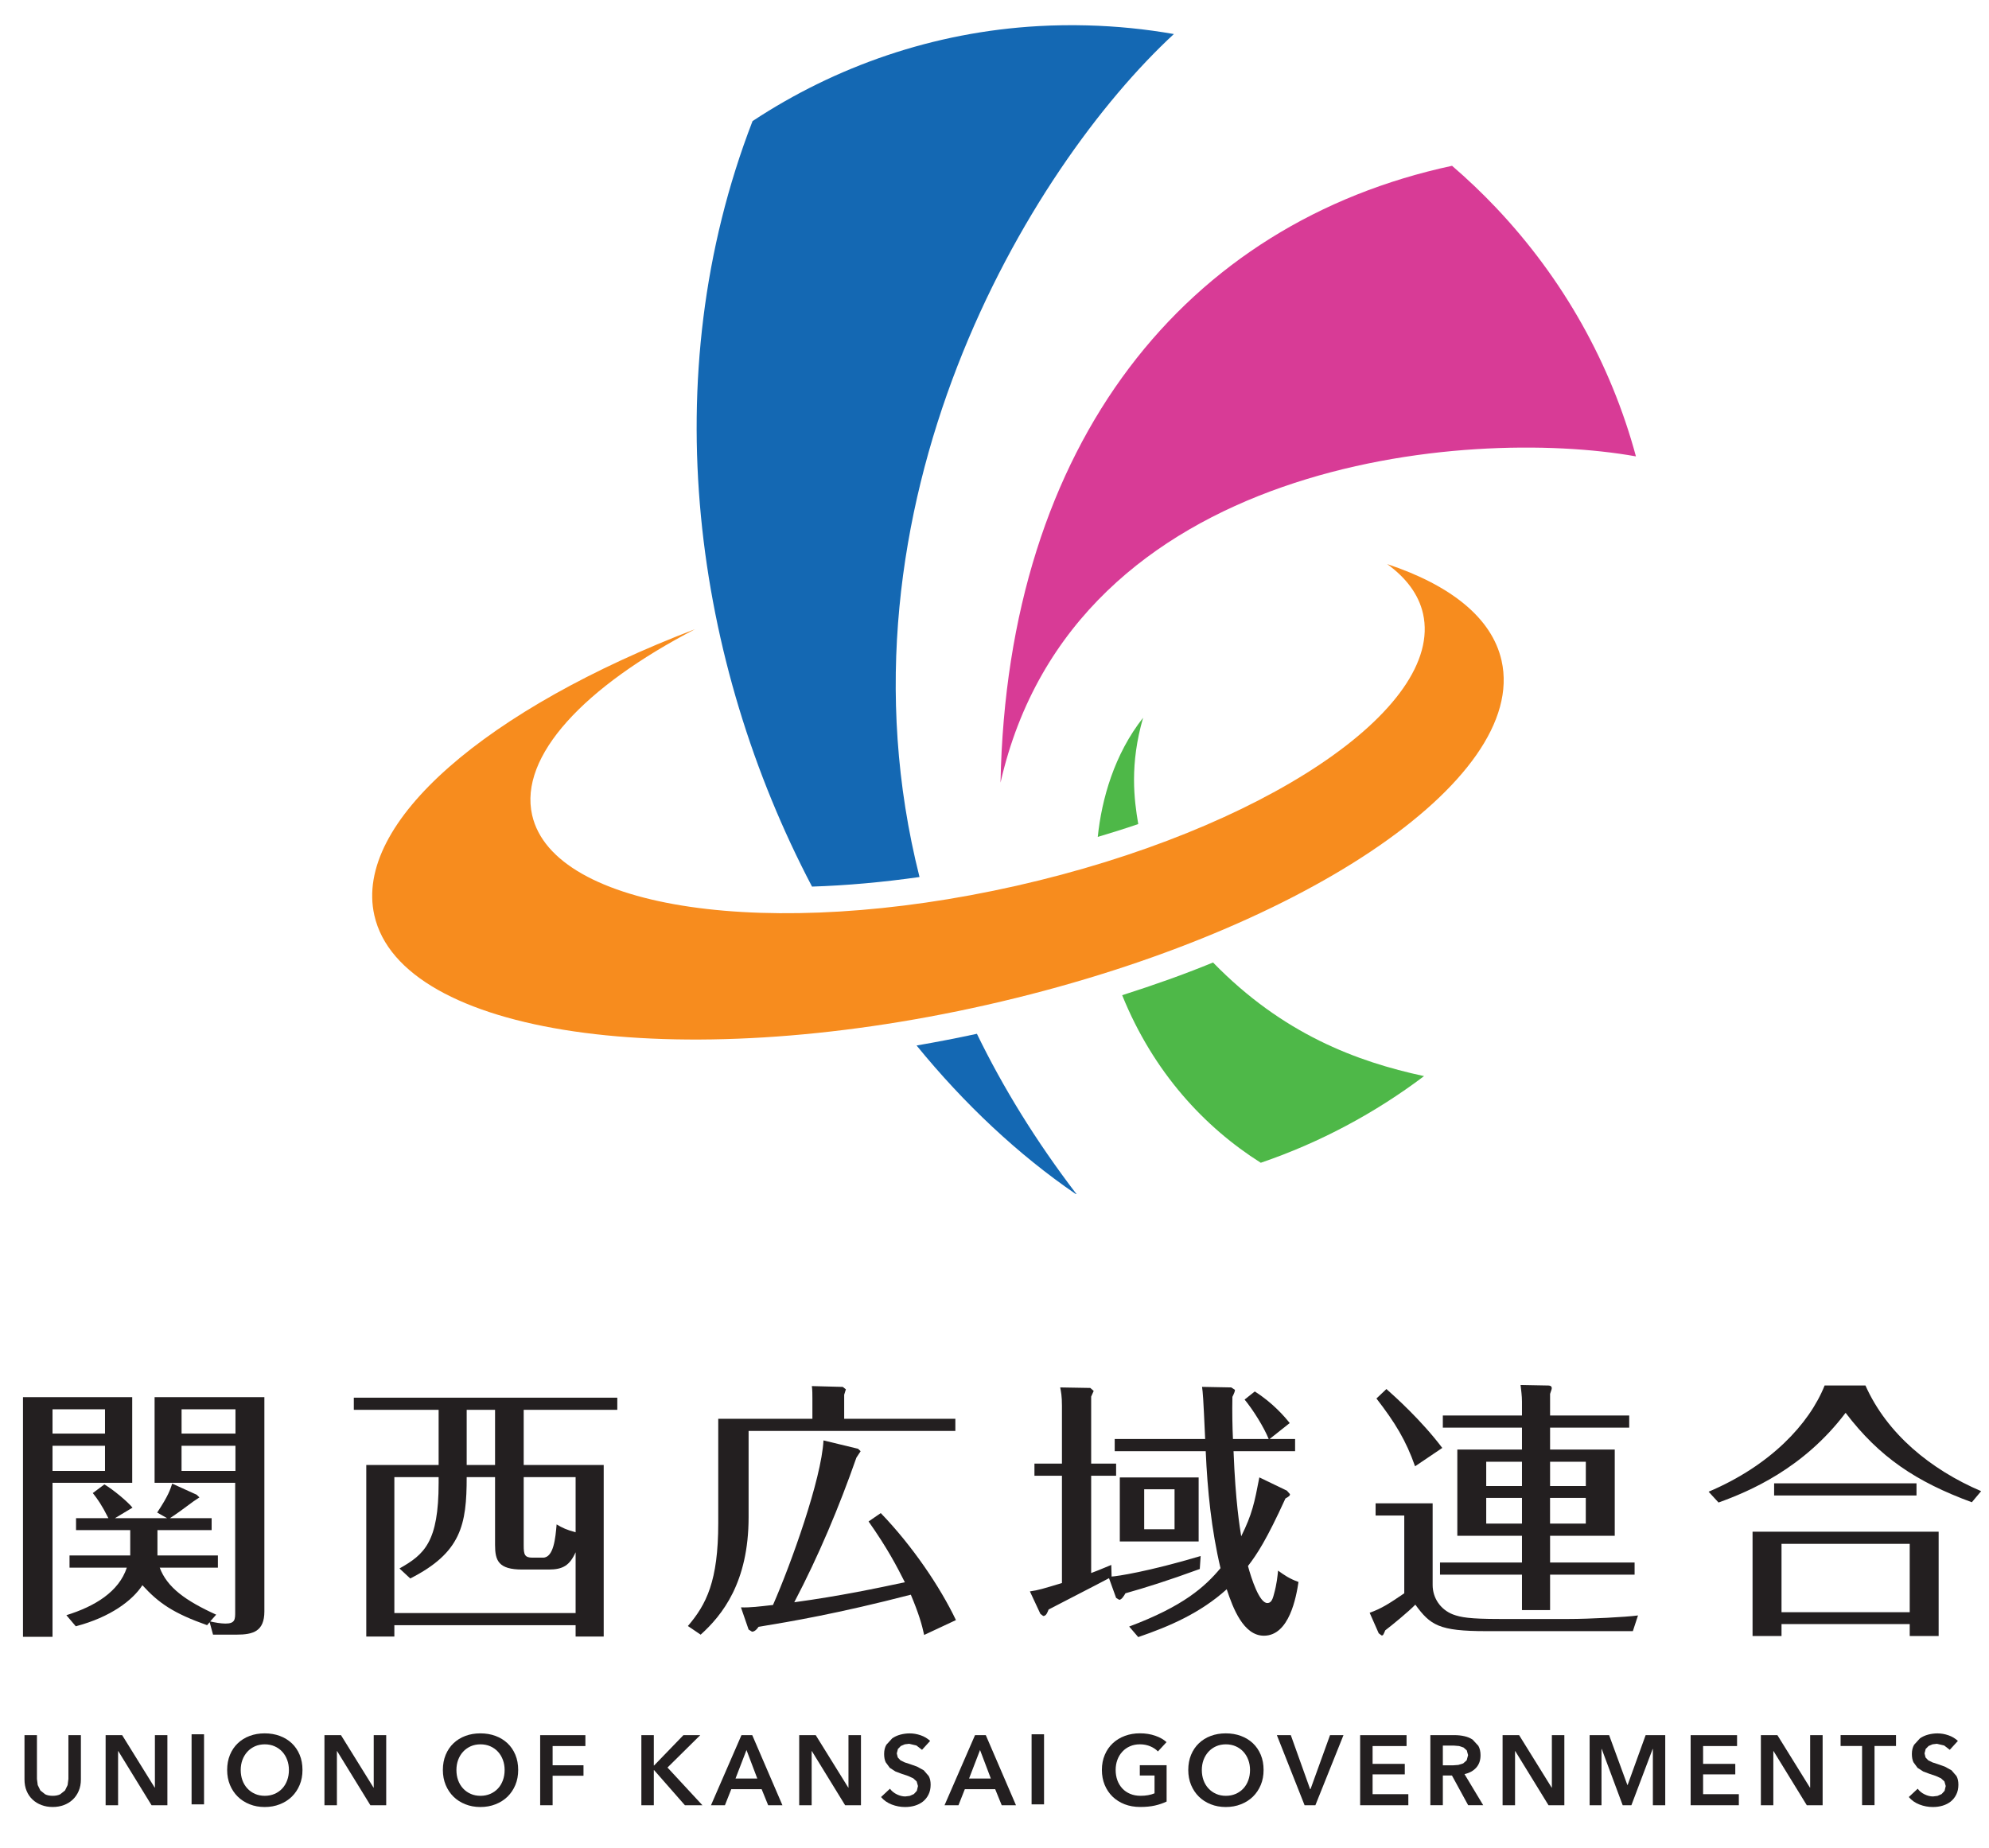
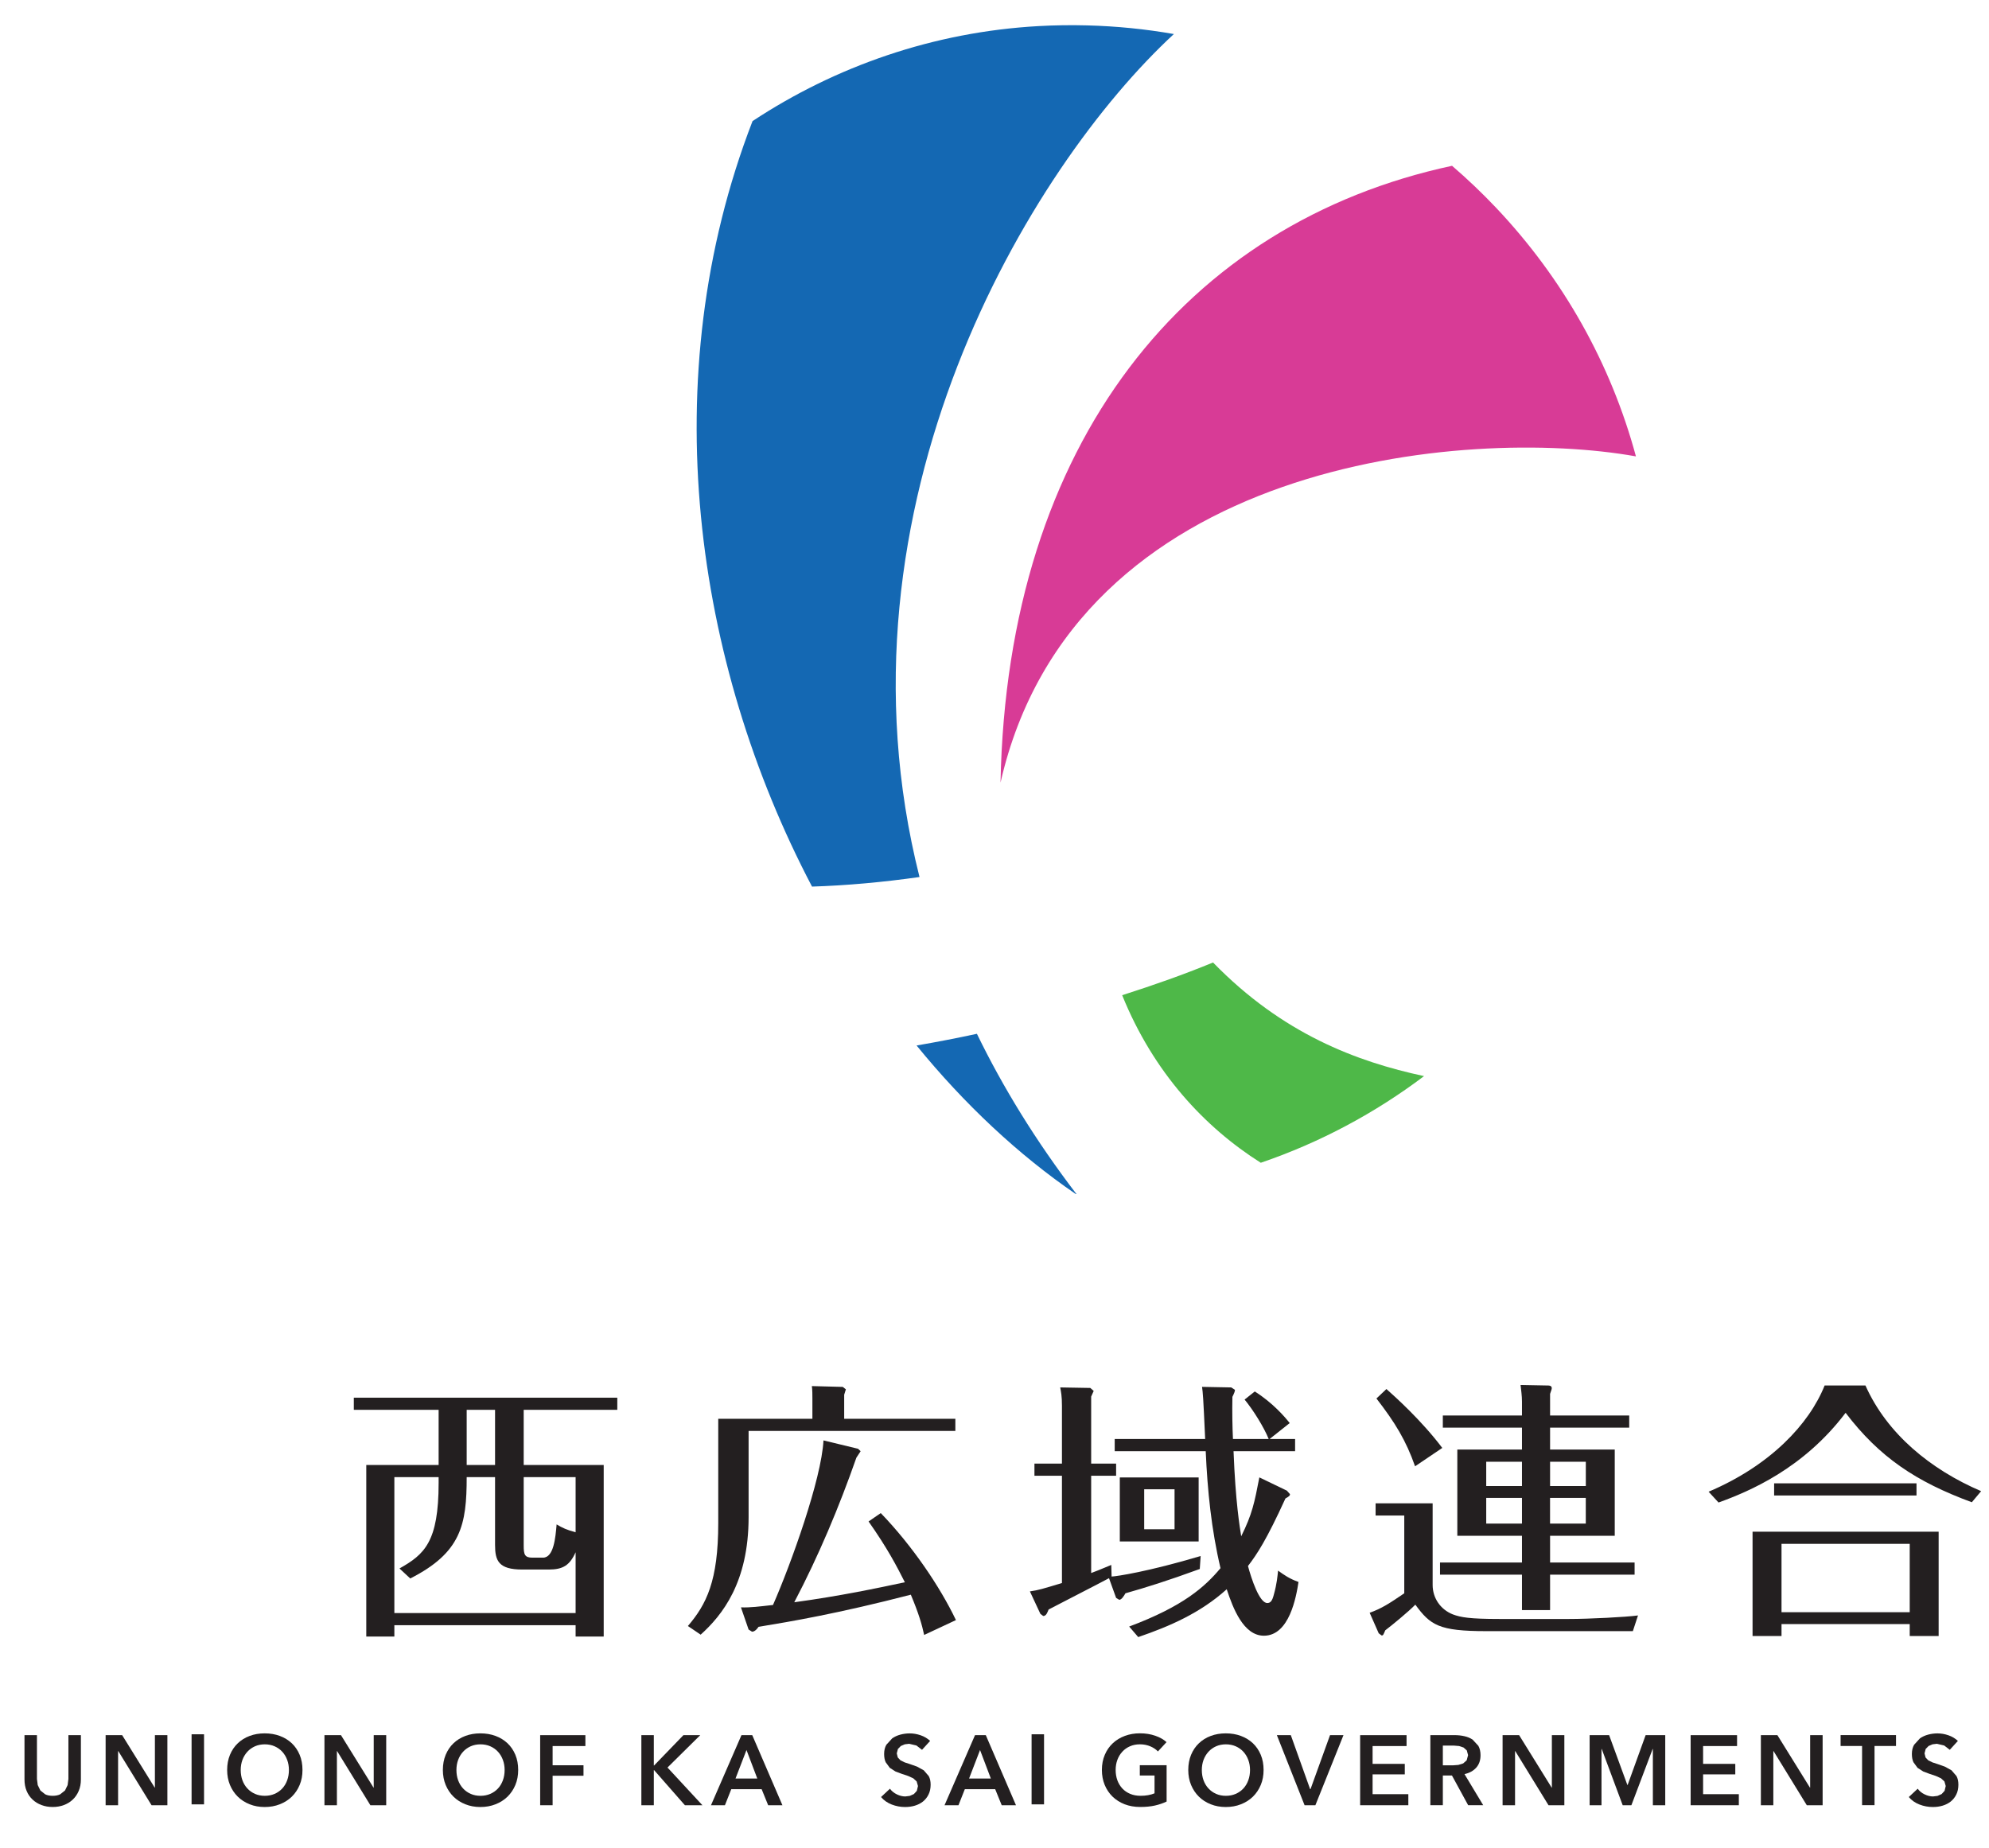
<svg xmlns="http://www.w3.org/2000/svg" width="100%" height="100%" viewBox="0 0 1331 1237" version="1.1" xml:space="preserve" style="fill-rule:evenodd;clip-rule:evenodd;stroke-linejoin:round;stroke-miterlimit:2;">
  <g id="アートボード1" transform="matrix(0.929,0,0,1,-190.884,-824.108)">
    <rect x="205.388" y="824.108" width="1431.78" height="1236.05" style="fill:none;" />
    <g transform="matrix(6.8,0,0,6.32,-7325.26,-9456.62)">
      <g transform="matrix(3.083,0,0,3.083,0,979.02)">
-         <path d="M365.453,260.602L367.305,260.602L367.305,259.739L365.453,259.739L365.453,260.602ZM367.306,258.486L365.454,258.486L365.454,259.321L367.306,259.321L367.306,258.486ZM361.604,263.925L361.604,263.507L363.69,263.507L363.69,262.635L361.828,262.635L361.828,262.226L362.94,262.226C362.706,261.762 362.578,261.586 362.404,261.363L362.802,261.066C363.115,261.252 363.592,261.651 363.768,261.864L363.164,262.226L364.957,262.226L364.616,262.032C365.005,261.447 365.064,261.242 365.132,261.039L365.97,261.419L366.068,261.512L365.872,261.642C365.396,261.994 365.346,262.032 365.053,262.226L366.487,262.226L366.487,262.635L364.625,262.635L364.625,263.507L366.702,263.507L366.702,263.925L364.703,263.925C364.957,264.602 365.581,265.057 366.643,265.54L366.437,265.772C366.594,265.809 366.809,265.846 366.964,265.846C367.296,265.846 367.296,265.697 367.296,265.447L367.296,261.011L364.527,261.011L364.527,258.069L368.299,258.069L368.299,265.428C368.299,266.115 367.91,266.226 367.345,266.226L366.535,266.226L366.419,265.799L366.331,265.901C365.181,265.493 364.674,265.15 364.108,264.528C363.777,265.039 363.026,265.623 361.819,265.939L361.496,265.558C362.482,265.252 363.299,264.751 363.573,263.925L361.604,263.925ZM361.02,260.602L362.823,260.602L362.823,259.739L361.02,259.739L361.02,260.602ZM362.823,258.486L361.02,258.486L361.02,259.321L362.823,259.321L362.823,258.486ZM363.758,258.069L363.758,261.011L361.02,261.011L361.02,266.301L360.005,266.301L360.005,258.069L363.758,258.069Z" style="fill:rgb(35,31,32);fill-rule:nonzero;" />
-       </g>
+         </g>
      <g transform="matrix(3.083,0,0,3.083,1164.98,1783.06)">
        <path d="M0,2.784C0.37,2.784 0.429,2.097 0.468,1.642C0.672,1.763 0.809,1.828 1.121,1.912L1.121,0.018L-0.663,0.018L-0.663,2.366C-0.663,2.673 -0.634,2.784 -0.361,2.784L0,2.784ZM-1.647,-2.293L-2.622,-2.293L-2.622,-0.4L-1.647,-0.4L-1.647,-2.293ZM-0.712,3.192C-1.53,3.192 -1.647,2.886 -1.647,2.348L-1.647,0.018L-2.622,0.018C-2.622,1.652 -2.807,2.608 -4.561,3.499L-4.931,3.155C-4.074,2.673 -3.586,2.246 -3.586,0.213L-3.586,0.018L-5.107,0.018L-5.107,4.687L1.121,4.687L1.121,2.598C0.916,3.053 0.682,3.192 0.195,3.192L-0.712,3.192ZM-0.663,-0.399L2.086,-0.399L2.086,5.494L1.121,5.494L1.121,5.104L-5.107,5.104L-5.107,5.494L-6.072,5.494L-6.072,-0.399L-3.586,-0.399L-3.586,-2.293L-6.5,-2.293L-6.5,-2.71L2.553,-2.71L2.553,-2.293L-0.663,-2.293L-0.663,-0.399Z" style="fill:rgb(35,31,32);fill-rule:nonzero;" />
      </g>
      <g transform="matrix(3.083,0,0,3.083,1200.76,1786.38)">
        <path d="M0,0.176C1.092,1.308 2.037,2.71 2.583,3.851L1.491,4.362C1.413,4 1.306,3.629 1.033,2.979C-1.481,3.629 -3.079,3.898 -4.2,4.083C-4.23,4.13 -4.317,4.25 -4.424,4.25L-4.541,4.176L-4.804,3.415C-4.463,3.424 -4.19,3.387 -3.703,3.332C-3.079,1.912 -2.037,-0.993 -1.968,-2.32L-0.78,-2.033L-0.692,-1.949L-0.838,-1.726C-1.433,-0.028 -2.134,1.642 -2.972,3.239C-1.394,3.025 -0.088,2.747 0.828,2.552C0.546,1.995 0.234,1.392 -0.419,0.464L0,0.176ZM2.563,-3.063L2.563,-2.645L-4.541,-2.645L-4.541,0.315C-4.541,2.561 -5.448,3.684 -6.188,4.352L-6.627,4.055C-5.993,3.313 -5.584,2.515 -5.584,0.519L-5.584,-3.063L-2.349,-3.063L-2.349,-3.759C-2.349,-3.87 -2.349,-4.075 -2.368,-4.186L-1.306,-4.158L-1.199,-4.075L-1.257,-3.889L-1.257,-3.063L2.563,-3.063Z" style="fill:rgb(35,31,32);fill-rule:nonzero;" />
      </g>
      <g transform="matrix(3.083,0,0,3.083,0,977.959)">
        <path d="M398.529,262.951L399.572,262.951L399.572,261.577L398.529,261.577L398.529,262.951ZM400.4,263.369L397.691,263.369L397.691,261.17L400.4,261.17L400.4,263.369ZM403.431,261.624L403.538,261.744C403.538,261.8 403.499,261.828 403.382,261.893C402.729,263.322 402.408,263.805 402.095,264.213C402.212,264.649 402.486,265.485 402.759,265.485C402.875,265.485 402.934,265.392 402.983,265.197C403.09,264.816 403.109,264.556 403.129,264.371C403.333,264.519 403.518,264.649 403.831,264.761C403.753,265.271 403.518,266.607 402.642,266.607C401.94,266.607 401.579,265.661 401.365,265.011C400.458,265.828 399.406,266.283 398.324,266.654L398.013,266.292C399.874,265.596 400.615,264.928 401.151,264.287C400.839,262.969 400.702,261.614 400.643,260.269L397.516,260.269L397.516,259.851L400.624,259.851C400.556,258.348 400.547,258.292 400.517,258.06L401.521,258.079L401.647,258.162C401.647,258.208 401.628,258.264 401.56,258.403C401.549,258.914 401.56,259.461 401.579,259.851L402.807,259.851C402.642,259.443 402.271,258.849 401.979,258.496L402.329,258.218C402.944,258.607 403.353,259.081 403.529,259.303L402.837,259.851L403.714,259.851L403.714,260.269L401.599,260.269C401.667,262.023 401.812,262.867 401.862,263.192C402.242,262.431 402.319,262.032 402.486,261.169L403.431,261.624ZM397.564,260.696L397.564,261.113L396.707,261.113L396.707,264.454C396.814,264.417 397.018,264.334 397.398,264.176L397.409,264.575C397.594,264.566 398.656,264.408 400.469,263.87L400.439,264.315C399.348,264.714 398.578,264.955 397.885,265.15C397.827,265.252 397.749,265.373 397.671,265.373L397.564,265.308L397.32,264.631C396.979,264.816 395.703,265.466 395.245,265.707C395.206,265.8 395.167,265.93 395.06,265.93L394.962,265.856L394.602,265.085C394.914,265.039 395.021,265.002 395.703,264.798L395.703,261.113L394.758,261.113L394.758,260.696L395.703,260.696L395.703,258.71C395.703,258.376 395.673,258.236 395.643,258.079L396.677,258.097L396.794,258.199L396.707,258.394L396.707,260.696L397.564,260.696Z" style="fill:rgb(35,31,32);fill-rule:nonzero;" />
      </g>
      <g transform="matrix(3.083,0,0,3.083,0,977.586)">
        <path d="M413.702,261.995L412.474,261.995L412.474,262.877L413.702,262.877L413.702,261.995ZM412.475,261.587L413.703,261.587L413.703,260.752L412.475,260.752L412.475,261.587ZM411.509,261.995L410.281,261.995L410.281,262.877L411.509,262.877L411.509,261.995ZM410.281,261.587L411.509,261.587L411.509,260.752L410.281,260.752L410.281,261.587ZM414.697,260.334L414.697,263.295L412.475,263.295L412.475,264.213L415.379,264.213L415.379,264.631L412.475,264.631L412.475,265.847L411.509,265.847L411.509,264.631L408.693,264.631L408.693,264.213L411.509,264.213L411.509,263.295L409.288,263.295L409.288,260.334L411.509,260.334L411.509,259.582L408.79,259.582L408.79,259.165L411.509,259.165L411.509,258.682C411.509,258.487 411.48,258.292 411.461,258.116L412.406,258.134C412.436,258.134 412.533,258.134 412.533,258.227C412.533,258.264 412.504,258.329 412.475,258.422L412.475,259.165L415.194,259.165L415.194,259.582L412.475,259.582L412.475,260.334L414.697,260.334ZM407.836,260.909C407.523,260.019 407.154,259.415 406.509,258.58L406.852,258.255C407.134,258.506 408.049,259.322 408.771,260.278L407.836,260.909ZM408.44,262.181L408.44,264.984C408.44,265.439 408.712,265.828 409.132,265.995C409.405,266.097 409.707,266.153 410.74,266.153L413.128,266.153C413.819,266.153 415.086,266.088 415.496,266.032L415.319,266.571L410.281,266.571C408.654,266.571 408.362,266.366 407.845,265.661C407.621,265.893 407.047,266.366 406.812,266.543C406.743,266.701 406.743,266.719 406.686,266.719L406.587,266.645L406.276,265.94C406.694,265.791 406.958,265.615 407.465,265.271L407.465,262.599L406.48,262.599L406.48,262.181L408.44,262.181Z" style="fill:rgb(35,31,32);fill-rule:nonzero;" />
      </g>
      <g transform="matrix(3.083,0,0,3.083,0,977.7)">
        <path d="M420.427,265.884L424.832,265.884L424.832,263.536L420.427,263.536L420.427,265.884ZM425.065,261.875L420.173,261.875L420.173,261.457L425.065,261.457L425.065,261.875ZM425.826,263.119L425.826,266.701L424.832,266.701L424.832,266.292L420.427,266.292L420.427,266.701L419.432,266.701L419.432,263.119L425.826,263.119ZM423.311,258.097C424.052,259.759 425.552,260.984 427.286,261.726L426.966,262.107C425.046,261.401 423.789,260.557 422.629,259.035C421.177,260.956 419.315,261.736 418.263,262.116L417.922,261.745C420.047,260.845 421.382,259.415 421.908,258.097L423.311,258.097Z" style="fill:rgb(35,31,32);fill-rule:nonzero;" />
      </g>
      <g transform="matrix(3.083,0,0,3.083,1116.03,1813.35)">
        <path d="M0,0.578C0,0.723 -0.025,0.854 -0.075,0.971C-0.125,1.088 -0.193,1.187 -0.279,1.268C-0.365,1.35 -0.467,1.413 -0.585,1.457C-0.703,1.501 -0.831,1.523 -0.969,1.523C-1.107,1.523 -1.236,1.501 -1.353,1.457C-1.471,1.413 -1.574,1.35 -1.661,1.268C-1.748,1.187 -1.816,1.088 -1.865,0.971C-1.914,0.854 -1.938,0.723 -1.938,0.578L-1.938,-0.945L-1.51,-0.945L-1.51,0.561L-1.483,0.77L-1.392,0.956L-1.226,1.088C-1.157,1.122 -1.071,1.139 -0.969,1.139C-0.867,1.139 -0.782,1.122 -0.713,1.088L-0.546,0.956L-0.456,0.77L-0.429,0.561L-0.429,-0.945L0,-0.945L0,0.578Z" style="fill:rgb(35,31,32);fill-rule:nonzero;" />
      </g>
      <g transform="matrix(3.083,0,0,3.083,1118.65,1817.86)">
        <path d="M0,-2.407L0.568,-2.407L1.686,-0.605L1.693,-0.605L1.693,-2.407L2.122,-2.407L2.122,0L1.578,0L0.435,-1.86L0.428,-1.86L0.428,0L0,0L0,-2.407Z" style="fill:rgb(35,31,32);fill-rule:nonzero;" />
      </g>
      <g transform="matrix(3.083,0,0,3.083,0,1032.46)">
        <rect x="365.798" y="252.315" width="0.428" height="2.407" style="fill:rgb(35,31,32);" />
      </g>
      <g transform="matrix(3.083,0,0,3.083,1132.96,1814.17)">
        <path d="M0,-0.014C0,0.115 0.02,0.234 0.059,0.341C0.099,0.449 0.156,0.543 0.23,0.622C0.303,0.701 0.391,0.763 0.492,0.807C0.592,0.851 0.704,0.873 0.827,0.873C0.949,0.873 1.061,0.851 1.163,0.807C1.265,0.763 1.353,0.701 1.427,0.622C1.5,0.543 1.557,0.449 1.596,0.341C1.636,0.234 1.656,0.115 1.656,-0.014C1.656,-0.139 1.636,-0.254 1.596,-0.361C1.557,-0.467 1.501,-0.56 1.428,-0.64C1.356,-0.719 1.269,-0.781 1.166,-0.827C1.064,-0.872 0.951,-0.895 0.827,-0.895C0.702,-0.895 0.589,-0.872 0.488,-0.827C0.387,-0.781 0.3,-0.719 0.228,-0.64C0.155,-0.56 0.099,-0.467 0.059,-0.361C0.02,-0.254 0,-0.139 0,-0.014M-0.466,-0.014C-0.466,-0.207 -0.433,-0.381 -0.369,-0.536C-0.304,-0.691 -0.215,-0.823 -0.1,-0.932C0.014,-1.041 0.15,-1.125 0.308,-1.184C0.465,-1.243 0.637,-1.272 0.823,-1.272C1.011,-1.272 1.184,-1.243 1.343,-1.184C1.502,-1.125 1.639,-1.041 1.755,-0.932C1.87,-0.823 1.96,-0.691 2.025,-0.536C2.09,-0.381 2.122,-0.207 2.122,-0.014C2.122,0.174 2.09,0.346 2.025,0.501C1.96,0.656 1.87,0.79 1.755,0.903C1.639,1.015 1.502,1.102 1.343,1.164C1.184,1.227 1.011,1.258 0.823,1.258C0.637,1.258 0.465,1.227 0.308,1.164C0.15,1.102 0.014,1.015 -0.1,0.903C-0.215,0.79 -0.304,0.656 -0.369,0.501C-0.433,0.346 -0.466,0.174 -0.466,-0.014" style="fill:rgb(35,31,32);fill-rule:nonzero;" />
      </g>
      <g transform="matrix(3.083,0,0,3.083,1141.83,1817.86)">
        <path d="M0,-2.407L0.568,-2.407L1.686,-0.605L1.693,-0.605L1.693,-2.407L2.122,-2.407L2.122,0L1.578,0L0.435,-1.86L0.428,-1.86L0.428,0L0,0L0,-2.407Z" style="fill:rgb(35,31,32);fill-rule:nonzero;" />
      </g>
      <g transform="matrix(3.083,0,0,3.083,1155.81,1814.17)">
        <path d="M0,-0.014C0,0.115 0.02,0.234 0.059,0.341C0.099,0.449 0.156,0.543 0.23,0.622C0.303,0.701 0.391,0.763 0.492,0.807C0.592,0.851 0.704,0.873 0.827,0.873C0.949,0.873 1.061,0.851 1.163,0.807C1.265,0.763 1.353,0.701 1.427,0.622C1.5,0.543 1.557,0.449 1.596,0.341C1.636,0.234 1.656,0.115 1.656,-0.014C1.656,-0.139 1.636,-0.254 1.596,-0.361C1.557,-0.467 1.501,-0.56 1.428,-0.64C1.356,-0.719 1.269,-0.781 1.166,-0.827C1.064,-0.872 0.951,-0.895 0.827,-0.895C0.702,-0.895 0.589,-0.872 0.488,-0.827C0.387,-0.781 0.3,-0.719 0.228,-0.64C0.155,-0.56 0.099,-0.467 0.059,-0.361C0.02,-0.254 0,-0.139 0,-0.014M-0.466,-0.014C-0.466,-0.207 -0.433,-0.381 -0.369,-0.536C-0.304,-0.691 -0.215,-0.823 -0.1,-0.932C0.014,-1.041 0.15,-1.125 0.308,-1.184C0.465,-1.243 0.637,-1.272 0.823,-1.272C1.011,-1.272 1.184,-1.243 1.343,-1.184C1.502,-1.125 1.639,-1.041 1.755,-0.932C1.87,-0.823 1.96,-0.691 2.025,-0.536C2.09,-0.381 2.122,-0.207 2.122,-0.014C2.122,0.174 2.09,0.346 2.025,0.501C1.96,0.656 1.87,0.79 1.755,0.903C1.639,1.015 1.502,1.102 1.343,1.164C1.184,1.227 1.011,1.258 0.823,1.258C0.637,1.258 0.465,1.227 0.308,1.164C0.15,1.102 0.014,1.015 -0.1,0.903C-0.215,0.79 -0.304,0.656 -0.369,0.501C-0.433,0.346 -0.466,0.174 -0.466,-0.014" style="fill:rgb(35,31,32);fill-rule:nonzero;" />
      </g>
      <g transform="matrix(3.083,0,0,3.083,1164.68,1817.86)">
        <path d="M0,-2.407L1.554,-2.407L1.554,-2.033L0.428,-2.033L0.428,-1.373L1.489,-1.373L1.489,-1.013L0.428,-1.013L0.428,0L0,0L0,-2.407Z" style="fill:rgb(35,31,32);fill-rule:nonzero;" />
      </g>
      <g transform="matrix(3.083,0,0,3.083,1175.4,1817.86)">
        <path d="M0,-2.407L0.428,-2.407L0.428,-1.366L0.438,-1.366L1.445,-2.407L2.023,-2.407L0.898,-1.295L2.098,0L1.496,0L0.438,-1.206L0.428,-1.206L0.428,0L0,0L0,-2.407Z" style="fill:rgb(35,31,32);fill-rule:nonzero;" />
      </g>
      <g transform="matrix(3.083,0,0,3.083,1187.68,1813.27)">
        <path d="M0,0.571L-0.371,-0.408L-0.748,0.571L0,0.571ZM-0.544,-0.918L-0.173,-0.918L0.864,1.489L0.374,1.489L0.15,0.938L-0.894,0.938L-1.112,1.489L-1.591,1.489L-0.544,-0.918Z" style="fill:rgb(35,31,32);fill-rule:nonzero;" />
      </g>
      <g transform="matrix(3.083,0,0,3.083,1192.12,1817.86)">
-         <path d="M0,-2.407L0.568,-2.407L1.686,-0.605L1.693,-0.605L1.693,-2.407L2.122,-2.407L2.122,0L1.578,0L0.435,-1.86L0.428,-1.86L0.428,0L0,0L0,-2.407Z" style="fill:rgb(35,31,32);fill-rule:nonzero;" />
-       </g>
+         </g>
      <g transform="matrix(3.083,0,0,3.083,1205.13,1816.31)">
        <path d="M0,-1.401L-0.192,-1.549L-0.442,-1.608L-0.592,-1.59L-0.728,-1.532L-0.828,-1.43L-0.867,-1.279L-0.833,-1.139L-0.74,-1.04L-0.595,-0.969L-0.408,-0.908L-0.168,-0.823L0.06,-0.697L0.23,-0.5C0.274,-0.421 0.296,-0.322 0.296,-0.204C0.296,-0.075 0.272,0.038 0.224,0.134C0.177,0.231 0.113,0.31 0.034,0.374C-0.045,0.437 -0.138,0.485 -0.245,0.517C-0.351,0.549 -0.464,0.564 -0.582,0.564C-0.738,0.564 -0.891,0.536 -1.041,0.478C-1.19,0.42 -1.313,0.334 -1.408,0.221L-1.102,-0.065C-1.043,0.017 -0.964,0.081 -0.865,0.129C-0.767,0.177 -0.67,0.201 -0.575,0.201L-0.422,0.182L-0.28,0.119L-0.178,0.008L-0.139,-0.157L-0.184,-0.315L-0.302,-0.423L-0.479,-0.503L-0.694,-0.575L-0.911,-0.656L-1.107,-0.782L-1.248,-0.974C-1.284,-1.05 -1.302,-1.145 -1.302,-1.258C-1.302,-1.381 -1.277,-1.486 -1.226,-1.574L-1.025,-1.794C-0.942,-1.852 -0.848,-1.895 -0.743,-1.923C-0.637,-1.951 -0.53,-1.965 -0.422,-1.965C-0.299,-1.965 -0.175,-1.944 -0.049,-1.901C0.077,-1.858 0.186,-1.793 0.279,-1.707L0,-1.401Z" style="fill:rgb(35,31,32);fill-rule:nonzero;" />
      </g>
      <g transform="matrix(3.083,0,0,3.083,1212.42,1813.27)">
        <path d="M0,0.571L-0.371,-0.408L-0.748,0.571L0,0.571ZM-0.544,-0.918L-0.173,-0.918L0.864,1.489L0.374,1.489L0.15,0.938L-0.894,0.938L-1.112,1.489L-1.591,1.489L-0.544,-0.918Z" style="fill:rgb(35,31,32);fill-rule:nonzero;" />
      </g>
      <g transform="matrix(3.083,0,0,3.083,0,1032.46)">
        <rect x="394.66" y="252.315" width="0.428" height="2.407" style="fill:rgb(35,31,32);" />
      </g>
      <g transform="matrix(3.083,0,0,3.083,1231.04,1810.82)">
        <path d="M0,2.156C-0.122,2.215 -0.257,2.261 -0.403,2.294C-0.549,2.327 -0.718,2.343 -0.908,2.343C-1.103,2.343 -1.281,2.312 -1.442,2.25C-1.603,2.187 -1.741,2.1 -1.857,1.988C-1.972,1.876 -2.062,1.742 -2.127,1.587C-2.191,1.431 -2.224,1.259 -2.224,1.071C-2.224,0.879 -2.19,0.705 -2.123,0.549C-2.057,0.394 -1.965,0.262 -1.848,0.153C-1.731,0.044 -1.594,-0.039 -1.435,-0.098C-1.276,-0.157 -1.104,-0.187 -0.918,-0.187C-0.725,-0.187 -0.549,-0.159 -0.389,-0.103C-0.23,-0.048 -0.101,0.025 -0.003,0.116L-0.299,0.436C-0.361,0.368 -0.446,0.31 -0.556,0.262C-0.666,0.215 -0.786,0.191 -0.915,0.191C-1.042,0.191 -1.157,0.213 -1.26,0.259C-1.363,0.304 -1.451,0.366 -1.523,0.446C-1.596,0.525 -1.652,0.618 -1.692,0.725C-1.731,0.831 -1.751,0.947 -1.751,1.071C-1.751,1.2 -1.731,1.319 -1.692,1.427C-1.652,1.534 -1.595,1.628 -1.522,1.707C-1.448,1.787 -1.358,1.848 -1.253,1.892C-1.147,1.937 -1.028,1.959 -0.894,1.959C-0.711,1.959 -0.551,1.931 -0.415,1.874L-0.415,1.262L-0.921,1.262L-0.921,0.908L0,0.908L0,2.156Z" style="fill:rgb(35,31,32);fill-rule:nonzero;" />
      </g>
      <g transform="matrix(3.083,0,0,3.083,1234.77,1814.17)">
        <path d="M0,-0.014C0,0.115 0.02,0.234 0.059,0.341C0.099,0.449 0.156,0.543 0.23,0.622C0.303,0.701 0.391,0.763 0.492,0.807C0.592,0.851 0.704,0.873 0.826,0.873C0.949,0.873 1.061,0.851 1.163,0.807C1.265,0.763 1.353,0.701 1.427,0.622C1.5,0.543 1.557,0.449 1.596,0.341C1.636,0.234 1.656,0.115 1.656,-0.014C1.656,-0.139 1.636,-0.254 1.596,-0.361C1.557,-0.467 1.501,-0.56 1.428,-0.64C1.356,-0.719 1.269,-0.781 1.166,-0.827C1.064,-0.872 0.951,-0.895 0.826,-0.895C0.702,-0.895 0.589,-0.872 0.488,-0.827C0.387,-0.781 0.3,-0.719 0.228,-0.64C0.155,-0.56 0.099,-0.467 0.059,-0.361C0.02,-0.254 0,-0.139 0,-0.014M-0.466,-0.014C-0.466,-0.207 -0.433,-0.381 -0.369,-0.536C-0.304,-0.691 -0.215,-0.823 -0.1,-0.932C0.014,-1.041 0.15,-1.125 0.308,-1.184C0.465,-1.243 0.637,-1.272 0.823,-1.272C1.011,-1.272 1.184,-1.243 1.343,-1.184C1.502,-1.125 1.639,-1.041 1.755,-0.932C1.87,-0.823 1.96,-0.691 2.025,-0.536C2.09,-0.381 2.122,-0.207 2.122,-0.014C2.122,0.174 2.09,0.346 2.025,0.501C1.96,0.656 1.87,0.79 1.755,0.903C1.639,1.015 1.502,1.102 1.343,1.164C1.184,1.227 1.011,1.258 0.823,1.258C0.637,1.258 0.465,1.227 0.308,1.164C0.15,1.102 0.014,1.015 -0.1,0.903C-0.215,0.79 -0.304,0.656 -0.369,0.501C-0.433,0.346 -0.466,0.174 -0.466,-0.014" style="fill:rgb(35,31,32);fill-rule:nonzero;" />
      </g>
      <g transform="matrix(3.083,0,0,3.083,1242.72,1817.86)">
        <path d="M0,-2.407L0.479,-2.407L1.142,-0.554L1.156,-0.554L1.826,-2.407L2.288,-2.407L1.323,0L0.952,0L0,-2.407Z" style="fill:rgb(35,31,32);fill-rule:nonzero;" />
      </g>
      <g transform="matrix(3.083,0,0,3.083,1251.54,1817.86)">
        <path d="M0,-2.407L1.595,-2.407L1.595,-2.033L0.428,-2.033L0.428,-1.421L1.534,-1.421L1.534,-1.06L0.428,-1.06L0.428,-0.38L1.656,-0.38L1.656,0L0,0L0,-2.407Z" style="fill:rgb(35,31,32);fill-rule:nonzero;" />
      </g>
      <g transform="matrix(3.083,0,0,3.083,1261.38,1814.66)">
        <path d="M0,-0.333L0.184,-0.347L0.348,-0.398L0.469,-0.505L0.517,-0.683L0.473,-0.845L0.361,-0.945L0.206,-0.996L0.037,-1.01L-0.35,-1.01L-0.35,-0.333L0,-0.333ZM-0.779,-1.37L0.058,-1.37C0.171,-1.37 0.281,-1.358 0.388,-1.334C0.494,-1.311 0.589,-1.272 0.672,-1.217L0.87,-1.003C0.92,-0.915 0.945,-0.807 0.945,-0.68C0.945,-0.505 0.896,-0.363 0.797,-0.253C0.699,-0.143 0.564,-0.069 0.394,-0.031L1.037,1.037L0.52,1.037L-0.037,0.017L-0.35,0.017L-0.35,1.037L-0.779,1.037L-0.779,-1.37Z" style="fill:rgb(35,31,32);fill-rule:nonzero;" />
      </g>
      <g transform="matrix(3.083,0,0,3.083,1266.63,1817.86)">
        <path d="M0,-2.407L0.568,-2.407L1.686,-0.605L1.693,-0.605L1.693,-2.407L2.122,-2.407L2.122,0L1.578,0L0.435,-1.86L0.428,-1.86L0.428,0L0,0L0,-2.407Z" style="fill:rgb(35,31,32);fill-rule:nonzero;" />
      </g>
      <g transform="matrix(3.083,0,0,3.083,1275.85,1817.86)">
        <path d="M0,-2.407L0.67,-2.407L1.296,-0.697L1.306,-0.697L1.924,-2.407L2.598,-2.407L2.598,0L2.173,0L2.173,-1.934L2.166,-1.934L1.435,0L1.136,0L0.415,-1.934L0.408,-1.934L0.408,0L0,0L0,-2.407Z" style="fill:rgb(35,31,32);fill-rule:nonzero;" />
      </g>
      <g transform="matrix(3.083,0,0,3.083,1286.55,1817.86)">
        <path d="M0,-2.407L1.595,-2.407L1.595,-2.033L0.428,-2.033L0.428,-1.421L1.534,-1.421L1.534,-1.06L0.428,-1.06L0.428,-0.38L1.656,-0.38L1.656,0L0,0L0,-2.407Z" style="fill:rgb(35,31,32);fill-rule:nonzero;" />
      </g>
      <g transform="matrix(3.083,0,0,3.083,1293.99,1817.86)">
        <path d="M0,-2.407L0.568,-2.407L1.686,-0.605L1.693,-0.605L1.693,-2.407L2.122,-2.407L2.122,0L1.578,0L0.435,-1.86L0.428,-1.86L0.428,0L0,0L0,-2.407Z" style="fill:rgb(35,31,32);fill-rule:nonzero;" />
      </g>
      <g transform="matrix(3.083,0,0,3.083,1304.71,1816.7)">
        <path d="M0,-1.659L-0.738,-1.659L-0.738,-2.033L1.166,-2.033L1.166,-1.659L0.428,-1.659L0.428,0.374L0,0.374L0,-1.659Z" style="fill:rgb(35,31,32);fill-rule:nonzero;" />
      </g>
      <g transform="matrix(3.083,0,0,3.083,1314,1816.31)">
        <path d="M0,-1.401L-0.192,-1.549L-0.442,-1.608L-0.592,-1.59L-0.728,-1.532L-0.828,-1.43L-0.867,-1.279L-0.833,-1.139L-0.74,-1.04L-0.595,-0.969L-0.408,-0.908L-0.168,-0.823L0.06,-0.697L0.23,-0.5C0.274,-0.421 0.296,-0.322 0.296,-0.204C0.296,-0.075 0.272,0.038 0.224,0.134C0.177,0.231 0.113,0.31 0.034,0.374C-0.045,0.437 -0.138,0.485 -0.245,0.517C-0.351,0.549 -0.464,0.564 -0.582,0.564C-0.738,0.564 -0.891,0.536 -1.041,0.478C-1.19,0.42 -1.313,0.334 -1.408,0.221L-1.102,-0.065C-1.043,0.017 -0.964,0.081 -0.865,0.129C-0.767,0.177 -0.67,0.201 -0.575,0.201L-0.422,0.182L-0.28,0.119L-0.178,0.008L-0.139,-0.157L-0.184,-0.315L-0.302,-0.423L-0.479,-0.503L-0.694,-0.575L-0.911,-0.656L-1.107,-0.782L-1.248,-0.974C-1.284,-1.05 -1.302,-1.145 -1.302,-1.258C-1.302,-1.381 -1.277,-1.486 -1.226,-1.574L-1.025,-1.794C-0.942,-1.852 -0.848,-1.895 -0.743,-1.923C-0.637,-1.951 -0.53,-1.965 -0.422,-1.965C-0.299,-1.965 -0.175,-1.944 -0.049,-1.901C0.077,-1.858 0.186,-1.793 0.279,-1.707L0,-1.401Z" style="fill:rgb(35,31,32);fill-rule:nonzero;" />
      </g>
      <g transform="matrix(-2.605,1.649,1.649,2.605,1252.59,1712.09)">
        <path d="M-14.149,-17.084C-5.394,-20.31 3.84,-17.244 10.291,-7.481C2.221,-15.509 -9.8,-9.251 -14.149,-5.272C-15.121,-8.409 -15.306,-11.757 -14.654,-15.07C-14.519,-15.754 -14.35,-16.426 -14.149,-17.084" style="fill:rgb(216,59,150);fill-rule:nonzero;" />
      </g>
      <g transform="matrix(3.083,0,0,3.083,1266.52,1730.34)">
-         <path d="M0,-10.929C-0.332,-12.4 -1.755,-13.52 -3.93,-14.243C-3.276,-13.768 -2.847,-13.199 -2.698,-12.539C-1.963,-9.286 -8.22,-5.102 -16.673,-3.192C-25.126,-1.282 -32.574,-2.37 -33.309,-5.623C-33.767,-7.648 -31.513,-10.034 -27.707,-12.008C-34.827,-9.29 -39.453,-5.378 -38.73,-2.179C-37.801,1.936 -28.377,3.314 -17.682,0.897C-6.987,-1.519 0.93,-6.814 0,-10.929" style="fill:rgb(247,140,30);fill-rule:nonzero;" />
-       </g>
+         </g>
      <g transform="matrix(3.083,0,0,3.083,1221.42,1736.17)">
        <path d="M0,5.505L0.023,5.505C-1.378,3.674 -2.507,1.833 -3.398,0C-4.09,0.149 -4.782,0.283 -5.471,0.402C-3.828,2.415 -1.982,4.148 0,5.505" style="fill:rgb(20,104,179);fill-rule:nonzero;" />
      </g>
      <g transform="matrix(3.083,0,0,3.083,1231.81,1719.62)">
        <path d="M0,-28.971C-0.974,-29.142 -1.967,-29.242 -2.974,-29.268C-3.533,-29.283 -4.098,-29.275 -4.653,-29.244C-8.259,-29.042 -11.619,-27.866 -14.477,-25.981C-17.889,-17.159 -16.475,-7.382 -12.433,0.312C-11.248,0.274 -10.006,0.163 -8.74,-0.017C-11.962,-12.789 -4.956,-24.396 0,-28.971" style="fill:rgb(20,104,179);fill-rule:nonzero;" />
      </g>
      <g transform="matrix(3.083,0,0,3.083,1228.55,1715.32)">
-         <path d="M0,-4.093C-0.99,-2.84 -1.424,-1.298 -1.558,0C-1.249,-0.094 -0.655,-0.271 -0.167,-0.442C-0.311,-1.287 -0.465,-2.49 0,-4.093" style="fill:rgb(78,184,72);fill-rule:nonzero;" />
-       </g>
+         </g>
      <g transform="matrix(2.999,-0.715,-0.715,-2.999,1243.51,1749.84)">
        <path d="M-0.786,0.192C1.353,0.394 3.427,0.941 5.361,1.786C3.217,2.81 0.965,4.328 -0.786,7.263C-1.905,7.09 -2.891,6.986 -4.084,6.895C-3.656,4.067 -2.378,1.822 -0.786,0.192" style="fill:rgb(78,184,72);fill-rule:nonzero;" />
      </g>
    </g>
  </g>
</svg>